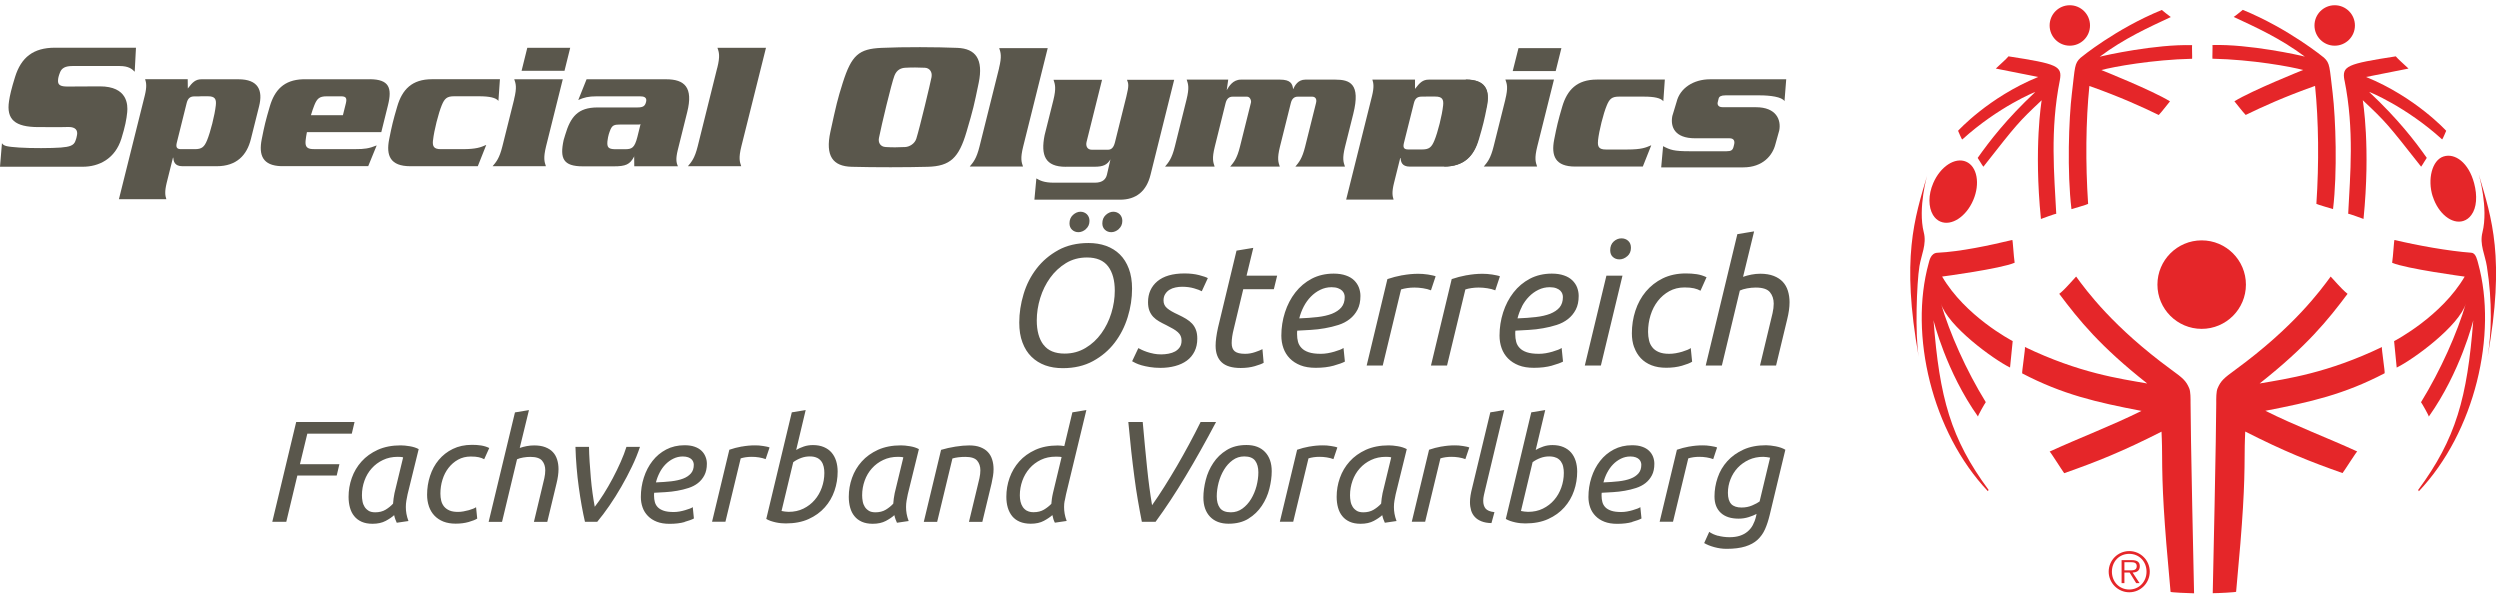
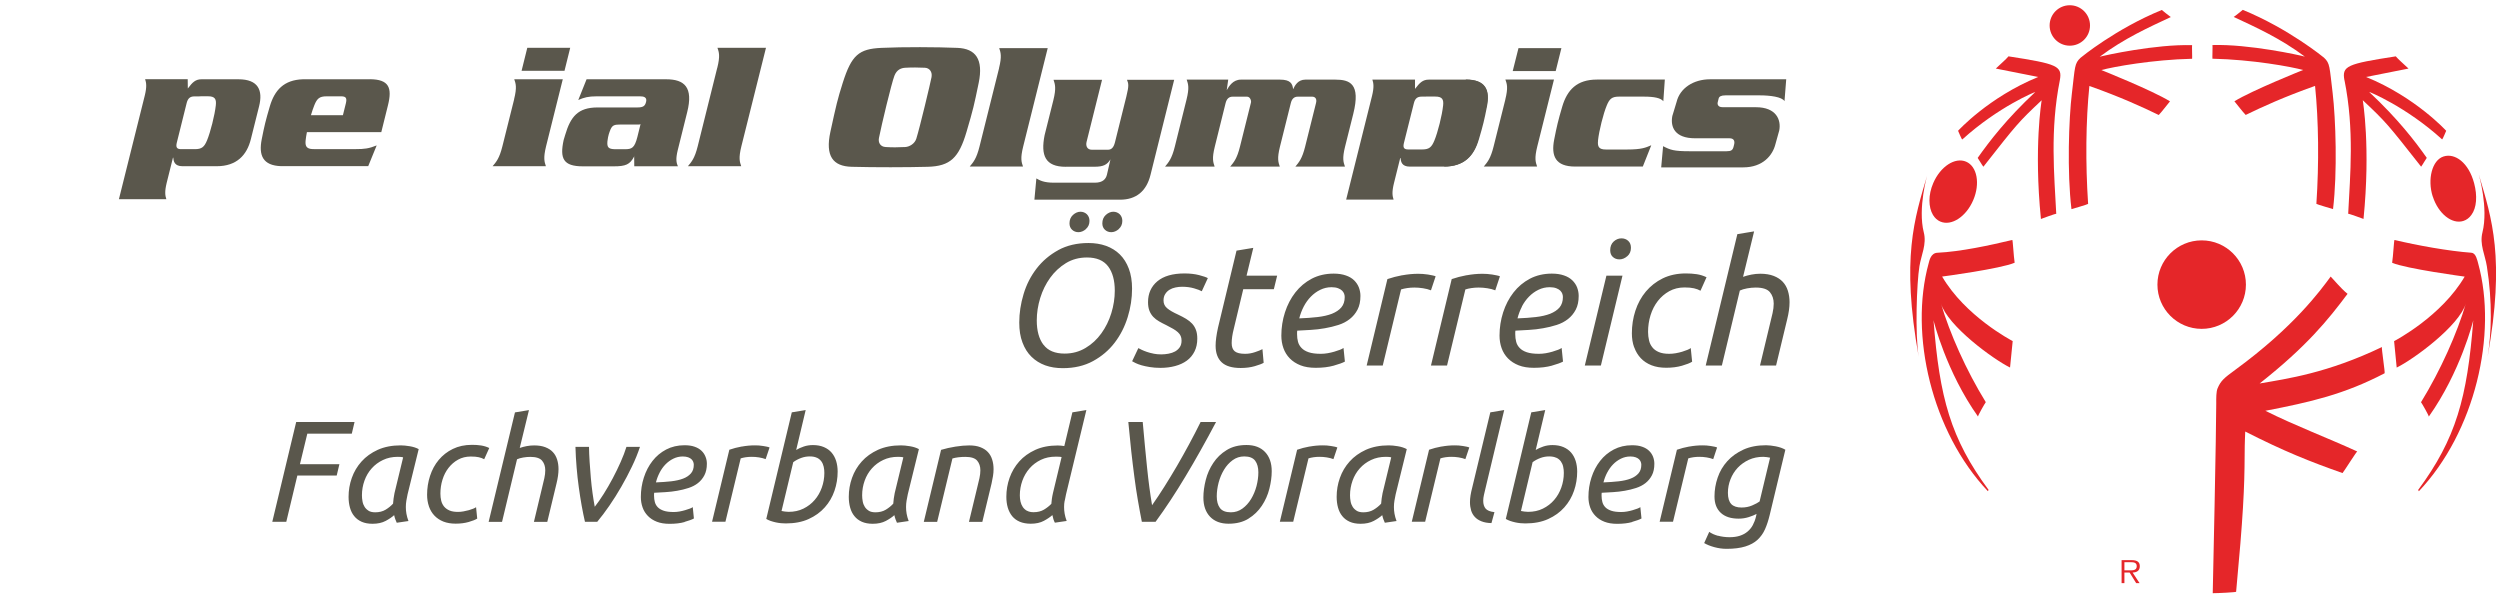
<svg xmlns="http://www.w3.org/2000/svg" id="Ebene_2" data-name="Ebene 2" viewBox="0 0 433.92 103.92">
  <defs>
    <style> .cls-1 { fill: none; } .cls-2 { fill: #e52629; } .cls-3 { fill: #5a574c; } .cls-4 { clip-path: url(#clippath); } </style>
    <clipPath id="clippath">
      <rect class="cls-1" width="433.92" height="103.92" />
    </clipPath>
  </defs>
  <g id="Ebene_1-2" data-name="Ebene 1">
    <g>
-       <path class="cls-3" d="M75.15,24.35c-.11,1.04.13,1.54,1.35,1.54h3.7c2.51,0,3.23-.32,4.2-.74l-1.47,3.7h-11.72c-3.47,0-4.23-1.84-3.66-4.69.46-2.33.67-3.21,1.4-5.69.86-2.93,2.55-4.72,6.03-4.72h11.79l-.26,3.76c-.44-.55-1.54-.8-3.37-.8h-4.34c-1.22,0-1.64.39-2.12,1.54-.58,1.41-1.34,4.39-1.52,6.09h0Z" />
      <path class="cls-3" d="M31.45,25.89h2.37c1.22,0,1.64-.39,2.12-1.54.58-1.4,1.34-4.38,1.52-6.09.11-1.04-.13-1.55-1.35-1.55h-1.22l-.37.02h-.77c-.74,0-1.14.32-1.35,1.15l-1.71,6.87c-.21.84.02,1.14.75,1.14h.03ZM32.58,13.76l.02,1.6c.82-1.09,1.33-1.6,2.39-1.6h6.39c3.47,0,4.28,1.93,3.59,4.69l-1.43,5.71c-.69,2.76-2.45,4.69-5.93,4.69h-5.94c-1.38,0-1.55-.86-1.59-1.48h-.06l-1.09,4.37c-.38,1.55-.26,2.22-.06,2.83h-8.23l4.49-17.99c.38-1.54.26-2.22.06-2.83h7.39Z" />
      <path class="cls-3" d="M60.03,17.94l-.51,2.05h-5.55c.2-.66.4-1.28.59-1.73.47-1.16.89-1.54,2.11-1.54h2.57c.84,0,1,.35.79,1.22h0ZM64.2,13.76h-11.64c-3.27.11-4.9,1.87-5.73,4.71-.73,2.48-.94,3.36-1.4,5.69-.55,2.77.15,4.58,3.37,4.68h0s15.11,0,15.11,0l1.47-3.6c-1.35.55-2.15.64-3.6.64h-7.29c-.23,0-.44-.01-.64-.05-.74-.15-.89-.64-.8-1.49.04-.4.12-.89.22-1.4h12.91l1.15-4.63c.78-3.11.18-4.53-3.12-4.56h0Z" />
      <path class="cls-3" d="M98.97,8.3l-.99,3.99h-7.45l.99-3.99h7.45ZM89.23,17.23c.52-2.09.29-2.7.03-3.47h8.42l-2.9,11.63c-.51,2.09-.28,2.7-.03,3.46h-9.25c.65-.77,1.18-1.37,1.7-3.46l2.04-8.16Z" />
      <path class="cls-3" d="M110.94,21.61h-3.14c-1.17.03-1.56,0-1.98,1.23,0,0-.28.66-.39,1.68-.09,1.02.14,1.35,1.29,1.38h1.76c1.19,0,1.66-.22,2.15-2.14l.48-1.94.07-.3s-.07.09-.25.09h0ZM115.62,13.76c3.21,0,4.73,1.41,3.66,5.69l-1.64,6.59c-.38,1.54-.26,2.21.03,2.82h-7.58l-.02-1.86-.02.2c-.72,1.35-1.45,1.67-3.5,1.67h-5.39c-3.41,0-4.02-1.36-3.33-4.56l.27-.9c.93-3.14,2.2-4.76,5.61-4.76h6.9c1.06,0,1.35-.26,1.53-.97.2-.8-.4-.96-1.04-.96h-7.55c-1.41,0-2.17.19-3.18.64l1.44-3.6h13.81Z" />
      <path class="cls-3" d="M124.5,11.77c.52-2.09.29-2.7.03-3.47h8.42l-4.27,17.09c-.52,2.09-.28,2.7-.03,3.46h-9.25c.64-.77,1.18-1.37,1.7-3.46l3.39-13.62Z" />
-       <path class="cls-3" d="M.34,24.86c.33.52.96.6,3,.75,2.04.14,5.69.12,7.22,0,1.54-.12,2.24-.36,2.52-1.12.17-.47.2-.57.29-1.06.14-.79-.23-1.39-1.46-1.39,0,0-1.25.05-5.27.02-4.01-.02-5.57-1.28-5.07-4.53.14-.95.4-2.11,1.04-4.16,1.06-3.41,3.16-5.09,6.93-5.09h14.06l-.22,4.17c-.46-.48-1.07-.99-2.61-.99h-8.2c-1.23,0-1.86.35-2.15,1.1-.25.64-.33.97-.35,1.41-.04.78.42,1.05,1.65,1.05l5.61-.03c4.84,0,4.87,3.23,4.75,4.48-.12,1.24-.36,2.49-1.01,4.59-1.11,3.55-3.94,4.88-6.71,4.88H0l.34-4.1Z" />
      <path class="cls-3" d="M254.43,13.8c3.47,0,4.22,1.84,3.66,4.69-.46,2.34-.67,3.21-1.4,5.69-.87,2.93-2.56,4.72-6.02,4.72" />
      <path class="cls-3" d="M277.37,24.41c-.11,1.02.12,1.54,1.35,1.54h3.69c2.51,0,3.23-.32,4.2-.74l-1.47,3.7h-11.73c-3.46,0-4.21-1.84-3.65-4.7.46-2.33.66-3.2,1.39-5.69.86-2.92,2.55-4.71,6.02-4.71h11.79l-.26,3.76c-.44-.55-1.53-.8-3.37-.8h-4.34c-1.21,0-1.64.39-2.11,1.54-.59,1.41-1.34,4.39-1.52,6.1h0Z" />
      <path class="cls-3" d="M244.47,25.94h2.37c1.22,0,1.64-.39,2.12-1.54.59-1.41,1.34-4.38,1.52-6.1.11-1.02-.13-1.54-1.35-1.54h-1.61s-.77.01-.77.01c-.74,0-1.15.32-1.35,1.16l-1.72,6.87c-.21.84.01,1.14.75,1.14h.02ZM245.6,13.82v1.61c.83-1.09,1.35-1.61,2.41-1.61h6.39c3.47,0,4.27,1.93,3.59,4.69l-1.43,5.71c-.69,2.77-2.46,4.7-5.92,4.7h-5.95c-1.39,0-1.55-.87-1.59-1.48h-.07l-1.09,4.38c-.38,1.54-.26,2.21-.06,2.82h-8.23l4.49-17.99c.38-1.54.26-2.22.06-2.83h7.4Z" />
      <path class="cls-3" d="M173.4,11.82c.52-2.09.28-2.7.03-3.47h8.42l-4.26,17.09c-.52,2.09-.29,2.7-.03,3.47h-9.25c.64-.77,1.18-1.38,1.7-3.47l3.4-13.62Z" />
      <path class="cls-3" d="M184.98,28.95c-3.58,0-4.37-1.98-3.67-5.49l1.52-6.07c.52-2.09.29-2.77.03-3.54h8.42l-2.69,10.79c-.16.67.09,1.35.92,1.35h2.79c.64,0,1-.42,1.22-1.28l1.99-8c.47-1.9.36-2.19.1-2.86h8.19l-4.11,16.51c-.71,2.86-2.52,4.3-5.28,4.3h-14.87l.34-3.69c.62.35,1.29.74,3.09.74h7.05c1.45,0,1.93-.68,2.11-1.39l.61-2.66h0c-.59.96-1.27,1.28-2.77,1.28h-4.98Z" />
      <path class="cls-3" d="M213.18,13.82l-.26,1.83h0c.39-.66,1.06-1.83,2.47-1.83h6.77c1.83,0,2.17.71,2.28,1.64h.02c.28-.61.82-1.64,2.11-1.64h5.2c2.51,0,4.42.7,3.12,5.92l-1.43,5.71c-.52,2.09-.28,2.7-.02,3.47h-8.61c.64-.77,1.18-1.38,1.7-3.47l1.89-7.58c.21-.82-.25-1.09-.66-1.09h-2.51c-.58,0-1.01.32-1.2,1.09l-1.89,7.58c-.52,2.09-.29,2.7-.03,3.47h-8.61c.64-.77,1.18-1.38,1.7-3.47l1.89-7.58c.13-.36-.12-1.09-.66-1.09h-2.51c-.58,0-1.01.32-1.21,1.09l-1.88,7.58c-.52,2.09-.29,2.7-.03,3.47h-8.61c.64-.77,1.18-1.38,1.7-3.47l2.03-8.16c.52-2.09.29-2.7.03-3.47h7.2Z" />
      <path class="cls-3" d="M271.01,8.35l-.99,3.98h-7.46l1-3.98h7.45ZM261.27,17.28c.52-2.09.29-2.7.02-3.47h8.43l-2.9,11.62c-.52,2.09-.29,2.7-.03,3.47h-9.25c.64-.77,1.18-1.38,1.7-3.47l2.04-8.16Z" />
      <path class="cls-3" d="M304.78,18.61c3.51,0,4.4,2.18,4.04,4.03l-.66,2.37c-.48,1.95-2.18,4.04-5.59,4.04h-14.24l.33-3.68c1.24.65,1.86.88,4.56.88h6.47c.79,0,1.06-.19,1.21-.82l.08-.32c.16-.62-.02-1.11-.8-1.11h-5.98c-3.52,0-4.3-1.97-3.94-3.86l.75-2.48c.58-2.34,2.89-3.9,5.82-3.9h13.2l-.3,3.8c-.43-.75-2.51-1.01-4.3-1.01h-5.95c-.75,0-1.09.2-1.18.55l-.16.65c-.09.36.06.85.8.85h5.86Z" />
      <path class="cls-3" d="M161.69,13.31c.14-.81-.34-1.51-1.15-1.55-1.12-.05-2.25-.07-3.41,0-.69.04-1.47.3-1.89,1.39-.51,1.32-2.24,8.56-2.68,10.79-.16.78.21,1.52,1.15,1.58,1.13.07,2.12.07,3.41,0,.76-.04,1.65-.59,1.92-1.44.58-1.82,2.49-9.82,2.66-10.76h0ZM146.27,14.39c1.53-4.83,2.8-5.9,6.69-6.08,3.88-.18,9.67-.15,13.23,0,3.14.13,4.53,1.95,3.68,6.08-.84,4.05-.91,4.4-2.11,8.49-1.33,4.51-2.82,5.96-6.71,6.07-3.61.1-9.23.11-13.24,0-3.26-.09-4.59-1.87-3.68-6.07,1.02-4.68,1.22-5.57,2.14-8.49h0Z" />
      <path class="cls-2" d="M336.79,38.46c1.91.82,4.47-.84,5.7-3.72,1.23-2.86.68-5.86-1.24-6.68-1.92-.82-4.46.84-5.7,3.72-.89,2.05-.85,4.18-.05,5.52.31.52.75.93,1.28,1.16h0Z" />
      <path class="cls-2" d="M359.25,7.93c1.94,0,3.51-1.57,3.51-3.51s-1.57-3.51-3.51-3.51-3.5,1.57-3.5,3.51,1.56,3.51,3.5,3.51h0Z" />
      <path class="cls-2" d="M359.62,16.14c-.55,4.51-.85,13.78-.08,20.16,0,0,2.9-.84,2.89-.91-.47-7.06-.4-14.41.22-20.47,5.46,1.94,9.16,3.64,12.04,5.04.7-.75,1.29-1.59,1.95-2.37-3.1-1.91-11.83-5.4-11.91-5.43,2.02-.56,8.91-1.81,15.75-1.96.04,0-.05-2.36,0-2.36-6.34-.19-15.17,1.77-16.04,2.01,4.3-3.22,8.59-5.13,12.34-6.89-.3-.19-1.56-1.23-1.56-1.23-8.02,3.28-14.05,8.25-14.1,8.3-1.08,1-.95,1.55-1.5,6.12h0Z" />
      <path class="cls-2" d="M340.6,24.2c6.27-5.69,12.76-8.32,12.66-8.23-5.01,4.69-7.97,8.56-10,11.44.35.5.62,1.04.99,1.53,5.84-7.44,6.07-7.73,10.12-11.54-.01.09-1.38,8.11-.13,20.61,0,0,2.65-1,2.66-.89-.34-6.74-1.1-14.56.62-23.18.46-2.5-.41-2.84-8.91-4.16-.55.64-.94.92-2.2,2.12l7.36,1.46c-8.61,3.51-13.91,9.34-13.91,9.34,0,0,.65,1.55.71,1.49h0Z" />
-       <path class="cls-2" d="M405.23,7.93c1.94,0,3.51-1.57,3.51-3.51s-1.57-3.51-3.51-3.51-3.51,1.57-3.51,3.51,1.57,3.51,3.51,3.51h0Z" />
      <path class="cls-2" d="M383.99,10.19c6.85.14,13.73,1.39,15.75,1.96-.08.03-8.81,3.52-11.92,5.43.66.78,1.25,1.62,1.96,2.37,2.89-1.4,6.57-3.1,12.04-5.04.62,6.06.7,13.41.23,20.47,0,.07,2.89.91,2.89.91.77-6.38.47-15.64-.07-20.16-.56-4.57-.43-5.12-1.5-6.12-.05-.04-6.08-5.01-14.1-8.3,0,0-1.26,1.05-1.57,1.23,3.76,1.76,8.04,3.67,12.35,6.89-.87-.25-9.71-2.2-16.04-2.01.05,0-.04,2.36,0,2.36h0Z" />
      <path class="cls-2" d="M406.93,13.93c1.73,8.62.98,16.44.64,23.18,0-.1,2.66.89,2.66.89,1.25-12.5-.12-20.52-.13-20.61,4.05,3.81,4.28,4.1,10.13,11.54.36-.49.63-1.04.98-1.53-2.02-2.88-4.99-6.75-10-11.44-.1-.09,6.4,2.54,12.66,8.23.07.06.71-1.49.71-1.49,0,0-5.3-5.83-13.9-9.34l7.36-1.46c-1.27-1.2-1.65-1.48-2.21-2.12-8.5,1.32-9.37,1.65-8.91,4.16h0Z" />
      <path class="cls-2" d="M333.91,40.35c-1.08-4.29.64-10.09.61-9.98-2.23,7.54-4.56,14.43-1.5,31.54-.65-4.03-.34-12.78.13-15.7.33-2,1.28-3.81.76-5.87h0Z" />
      <path class="cls-2" d="M349.27,41.65c-3.89.93-8.98,2.03-13,2.22-1.15.05-1.39,1.36-1.52,1.84-3.4,12.34.55,29.26,10.28,39.54,0,0,.14-.21.12-.23-6.58-8.9-8.52-16.02-9.55-29.44,0,.09,2.21,8.96,7.72,16.72-.07-.08,1.16-2.26,1.35-2.5-3.43-5.56-6.26-11.97-7.8-17.17,1.16,3.94,9.1,9.73,12.01,11.16l.46-4.59c-.3-.16-8.23-4.33-12.25-11.2.08,0,10.21-1.36,12.59-2.4-.18-1.18-.32-3.98-.41-3.96h0Z" />
      <path class="cls-2" d="M428.99,43.87c-4.02-.29-9.49-1.29-13.38-2.22-.09-.02-.23,2.78-.41,3.96,2.38,1.03,12.51,2.39,12.59,2.4-4.02,6.87-11.96,11.04-12.25,11.2l.45,4.59c2.92-1.43,10.85-7.22,12.02-11.16-1.54,5.2-4.38,11.61-7.8,17.17.2.25,1.42,2.42,1.35,2.5,5.51-7.76,7.71-16.63,7.72-16.72-1.04,13.42-2.98,20.54-9.56,29.44-.02.02.12.23.12.23,9.73-10.28,13.68-27.21,10.29-39.54-.14-.48-.38-1.79-1.14-1.84h0Z" />
      <g class="cls-4">
        <path class="cls-2" d="M422.25,34.1c.95,2.98,3.33,4.88,5.31,4.25.56-.18,1.03-.54,1.39-1.04.93-1.25,1.06-3.34.48-5.5-.95-3.59-3.33-5.29-5.31-4.65-1.99.63-2.83,3.97-1.88,6.94h0Z" />
        <path class="cls-2" d="M430.26,30.37c-.04-.11,1.69,5.68.61,9.98-.52,2.06.45,3.87.77,5.87,1,6.34.78,11.67.13,15.7,3.06-17.12.73-24-1.5-31.54h0Z" />
      </g>
      <path class="cls-2" d="M389.82,49.4c0-4.24-3.44-7.68-7.68-7.68s-7.68,3.44-7.68,7.68,3.44,7.68,7.68,7.68,7.68-3.44,7.68-7.68h0Z" />
      <path class="cls-2" d="M413.44,60.23c-9.47,4.54-16.46,5.5-21.24,6.33,8.18-6.45,11.88-11.04,15.26-15.56-.62-.51-.9-.75-2.93-3-1.76,2.41-6.41,8.78-16.56,16.19-1.94,1.42-2.52,1.89-3.08,3.24-.23.56-.23,1.7-.22,2.53.02,3.8-.59,32.84-.61,33,.96,0,4.06-.16,4.06-.25,1.21-12.93,1.46-18,1.48-23.82,0-2.1.1-3.8.1-3.99,6.73,3.43,11.29,5.24,16.89,7.21.33-.41,2.46-3.78,2.55-3.75-5.31-2.43-10.74-4.46-15.95-7.06,7.87-1.52,13.68-2.85,20.7-6.51.12-.07-.59-4.52-.46-4.58h0Z" />
-       <path class="cls-2" d="M380.21,69.96c0-.83.01-1.97-.22-2.53-.55-1.35-1.14-1.82-3.09-3.24-10.14-7.41-14.8-13.78-16.55-16.19-2.03,2.25-2.3,2.49-2.93,3,3.39,4.52,7.08,9.11,15.27,15.56-4.78-.84-11.77-1.79-21.23-6.33.12.05-.57,4.51-.47,4.58,7.02,3.66,12.83,5,20.7,6.51-5.2,2.59-10.63,4.62-15.94,7.06.09-.04,2.21,3.34,2.53,3.75,5.61-1.97,10.16-3.78,16.89-7.21,0,.18.1,1.88.1,3.99.02,5.81.27,10.89,1.47,23.82,0,.09,3.11.24,4.08.25-.02-.16-.63-29.2-.61-33h0Z" />
      <path class="cls-2" d="M369.48,98.99h-.75v-1.41h1.14c.49,0,1,.07,1,.7,0,.81-.83.71-1.4.71h0ZM371.4,98.28c0-.66-.36-1.06-1.41-1.06h-1.75v3.99h.49v-1.84h.9l1.14,1.84h.59l-1.21-1.84c.71-.01,1.25-.3,1.25-1.09h0Z" />
-       <path class="cls-2" d="M369.57,102.32c-1.75,0-3.01-1.36-3.01-3.1s1.26-3.09,3.01-3.09,3,1.36,3,3.09-1.27,3.1-3,3.1h0ZM369.57,95.65c-1.98,0-3.57,1.61-3.57,3.57s1.6,3.58,3.57,3.58,3.56-1.61,3.56-3.58-1.59-3.57-3.56-3.57h0Z" />
      <path class="cls-3" d="M183.69,43.41c-1.5.82-2.76,1.89-3.77,3.2-1.01,1.31-1.77,2.79-2.26,4.44-.5,1.65-.75,3.3-.75,4.94,0,1.32.18,2.47.56,3.46.37.99.89,1.82,1.56,2.47.67.66,1.46,1.15,2.38,1.49.92.33,1.94.49,3.06.49,2,0,3.75-.41,5.25-1.23s2.75-1.88,3.75-3.19c1-1.31,1.75-2.78,2.26-4.43.51-1.64.76-3.29.76-4.95,0-1.32-.19-2.48-.56-3.46-.37-.99-.89-1.82-1.56-2.48-.67-.66-1.47-1.15-2.4-1.49-.93-.33-1.95-.49-3.04-.49-2,0-3.75.41-5.25,1.23h0ZM181.1,59.83c-.77-1.03-1.15-2.43-1.15-4.21,0-1.3.2-2.6.6-3.9.4-1.3.98-2.47,1.73-3.51.75-1.04,1.66-1.88,2.73-2.54,1.07-.65,2.28-.98,3.65-.98,1.68,0,2.9.52,3.68,1.55.77,1.03,1.15,2.44,1.15,4.21,0,1.3-.2,2.6-.6,3.9-.4,1.3-.98,2.47-1.73,3.51-.75,1.04-1.66,1.89-2.74,2.53-1.08.65-2.29.98-3.63.98-1.68,0-2.91-.51-3.67-1.54h0ZM188.48,39.75c.41-.36.62-.83.62-1.41,0-.48-.16-.86-.46-1.16-.31-.29-.69-.43-1.12-.43s-.89.19-1.29.56c-.4.37-.6.85-.6,1.46,0,.46.15.83.45,1.11.3.28.67.42,1.11.42s.89-.18,1.3-.54h0ZM194.18,39.75c.41-.36.62-.83.62-1.41,0-.48-.16-.86-.46-1.16-.31-.29-.69-.43-1.12-.43s-.89.19-1.29.56c-.4.37-.6.85-.6,1.46,0,.46.15.83.45,1.11.3.28.67.42,1.11.42s.89-.18,1.3-.54h0ZM200.22,61.38c-.42-.08-.81-.18-1.15-.3-.35-.12-.65-.24-.9-.36-.25-.12-.45-.22-.59-.3l-1.08,2.28c.14.08.34.19.61.32.27.13.61.26,1.02.38.41.12.89.22,1.44.31.55.09,1.16.14,1.85.14.92,0,1.77-.11,2.55-.32.78-.21,1.46-.52,2.03-.94.57-.42,1.01-.95,1.33-1.59.32-.64.48-1.38.48-2.22,0-.58-.07-1.08-.23-1.5-.15-.42-.37-.78-.66-1.1-.29-.31-.64-.59-1.05-.84-.41-.25-.88-.49-1.4-.74-.84-.38-1.47-.74-1.89-1.1-.42-.35-.63-.79-.63-1.34,0-.44.09-.81.29-1.12.19-.31.44-.56.75-.75.31-.19.65-.32,1.04-.4.38-.08.76-.12,1.14-.12.76,0,1.45.09,2.07.27.62.18,1.07.35,1.35.51l1.05-2.28c-.28-.16-.79-.33-1.51-.52-.73-.19-1.58-.29-2.54-.29-2.06,0-3.63.46-4.71,1.36-1.08.91-1.62,2.12-1.62,3.62,0,.58.08,1.08.24,1.49.16.41.38.76.67,1.07.29.3.62.56,1.01.78.38.22.8.44,1.26.66.46.24.86.46,1.19.64.33.19.6.39.82.59.22.2.38.42.48.65.1.23.15.49.15.79,0,.46-.1.85-.31,1.15-.21.31-.48.55-.81.74-.33.18-.71.31-1.14.39-.43.08-.85.12-1.27.12-.46,0-.9-.04-1.32-.12h0ZM217.8,63.55c.72-.21,1.23-.4,1.53-.58l-.21-2.37c-.3.16-.73.34-1.29.52-.56.19-1.13.29-1.71.29-.84,0-1.44-.14-1.8-.43-.36-.29-.54-.76-.54-1.43,0-.7.12-1.52.36-2.46l1.65-6.9h5.31l.57-2.34h-5.31l1.17-4.83-2.91.48-3.21,13.35c-.28,1.28-.42,2.33-.42,3.15,0,1.26.35,2.22,1.05,2.88.7.66,1.8.99,3.3.99.92,0,1.74-.11,2.46-.32h0ZM226.29,53.2c.34-.65.75-1.22,1.23-1.71.48-.49,1.02-.89,1.64-1.19.61-.3,1.26-.45,1.96-.45.44,0,.81.06,1.11.17.3.11.53.25.71.42.17.17.29.36.36.55.07.2.1.39.1.57,0,.74-.2,1.34-.59,1.8-.39.46-.94.82-1.63,1.1-.7.27-1.53.46-2.49.57-.96.11-2.02.19-3.18.23.18-.72.44-1.4.78-2.06h0ZM231.5,63.46c.89-.25,1.53-.48,1.93-.7l-.24-2.37c-.12.1-.33.21-.61.32-.29.11-.62.22-.99.33-.37.11-.76.2-1.17.27-.41.07-.81.1-1.18.1-.86,0-1.56-.09-2.09-.27-.53-.18-.94-.42-1.24-.74-.3-.31-.51-.67-.62-1.08-.11-.41-.16-.84-.16-1.3v-.24c0-.1,0-.23.03-.39.74-.04,1.52-.08,2.35-.13.83-.05,1.65-.14,2.46-.29.81-.14,1.59-.33,2.34-.57.75-.24,1.4-.58,1.96-1.02.56-.44,1.01-.98,1.35-1.63.34-.65.51-1.44.51-2.39,0-.5-.09-.98-.27-1.46-.18-.47-.46-.88-.82-1.24-.37-.36-.85-.65-1.44-.85-.59-.21-1.3-.32-2.11-.32-1.42,0-2.69.3-3.81.88-1.12.59-2.07,1.39-2.85,2.39-.78,1-1.38,2.15-1.8,3.45-.42,1.3-.63,2.65-.63,4.05,0,.76.12,1.48.36,2.16.24.68.61,1.28,1.11,1.79.5.51,1.12.91,1.86,1.2.74.29,1.62.43,2.64.43,1.2,0,2.24-.13,3.14-.38h0ZM243.39,47.77c-.92.17-1.78.4-2.58.67l-3.6,15h2.79l3.18-13.2c.3-.1.65-.18,1.06-.24.41-.06.83-.09,1.25-.09.48,0,.98.04,1.5.12.52.08.98.2,1.38.36l.81-2.43c-.12-.06-.3-.11-.54-.16-.24-.05-.51-.1-.79-.15-.29-.05-.59-.08-.88-.1-.3-.02-.57-.03-.81-.03-.92,0-1.84.09-2.76.26h0ZM254.55,47.77c-.92.17-1.78.4-2.58.67l-3.6,15h2.79l3.18-13.2c.3-.1.65-.18,1.06-.24.41-.06.83-.09,1.25-.09.48,0,.98.04,1.5.12.52.08.98.2,1.38.36l.81-2.43c-.12-.06-.3-.11-.54-.16-.24-.05-.51-.1-.8-.15-.29-.05-.58-.08-.88-.1-.3-.02-.57-.03-.81-.03-.92,0-1.84.09-2.76.26h0ZM264.15,53.2c.34-.65.75-1.22,1.23-1.71.48-.49,1.02-.89,1.64-1.19.61-.3,1.26-.45,1.97-.45.44,0,.81.06,1.11.17.3.11.53.25.71.42.17.17.29.36.36.55.07.2.1.39.1.57,0,.74-.2,1.34-.58,1.8-.39.46-.94.82-1.63,1.1-.7.27-1.53.46-2.49.57-.96.11-2.02.19-3.18.23.18-.72.44-1.4.78-2.06h0ZM269.36,63.46c.89-.25,1.53-.48,1.93-.7l-.24-2.37c-.12.1-.33.21-.61.32-.29.11-.62.22-.99.33-.37.11-.76.2-1.17.27-.41.07-.81.1-1.18.1-.86,0-1.56-.09-2.09-.27-.53-.18-.94-.42-1.24-.74-.3-.31-.51-.67-.61-1.08-.11-.41-.16-.84-.16-1.3v-.24c0-.1,0-.23.03-.39.74-.04,1.52-.08,2.36-.13.83-.05,1.65-.14,2.46-.29.81-.14,1.59-.33,2.34-.57.75-.24,1.4-.58,1.96-1.02.56-.44,1.01-.98,1.35-1.63.34-.65.51-1.44.51-2.39,0-.5-.09-.98-.27-1.46-.18-.47-.46-.88-.83-1.24-.37-.36-.85-.65-1.44-.85-.59-.21-1.3-.32-2.11-.32-1.42,0-2.69.3-3.81.88-1.12.59-2.07,1.39-2.85,2.39-.78,1-1.38,2.15-1.8,3.45-.42,1.3-.63,2.65-.63,4.05,0,.76.12,1.48.36,2.16.24.68.61,1.28,1.11,1.79.5.51,1.12.91,1.86,1.2.74.29,1.62.43,2.64.43,1.2,0,2.24-.13,3.14-.38h0ZM281.61,47.85h-2.79l-3.75,15.6h2.79l3.75-15.6h0ZM282.45,44.47c.42-.37.63-.85.63-1.46,0-.52-.16-.92-.48-1.21-.32-.29-.71-.43-1.17-.43-.5,0-.95.19-1.35.55-.4.37-.6.88-.6,1.51,0,.5.15.89.46,1.17.31.28.69.42,1.15.42s.93-.18,1.35-.55h0ZM283.65,60.28c.26.73.64,1.36,1.14,1.89.5.53,1.12.94,1.86,1.23.74.29,1.59.43,2.55.43,1.02,0,1.93-.12,2.73-.35.8-.23,1.39-.46,1.77-.7l-.24-2.37c-.12.1-.32.21-.59.32-.27.11-.58.22-.91.32-.34.1-.71.19-1.11.26-.4.07-.78.1-1.14.1-.72,0-1.32-.1-1.79-.3-.47-.2-.85-.47-1.12-.82-.28-.35-.48-.75-.58-1.21-.11-.46-.17-.95-.17-1.47,0-1,.14-1.96.43-2.9.29-.93.71-1.75,1.26-2.46.55-.71,1.22-1.28,1.99-1.71.78-.43,1.66-.65,2.64-.65.68,0,1.23.05,1.66.15.43.1.8.24,1.12.42l1.05-2.34c-.54-.26-1.11-.44-1.71-.53-.6-.09-1.23-.13-1.89-.13-1.5,0-2.83.29-3.99.85-1.16.57-2.14,1.34-2.94,2.29-.8.96-1.41,2.07-1.82,3.33-.41,1.26-.61,2.57-.61,3.93,0,.88.13,1.69.39,2.41h0ZM298.86,63.45l3.12-13.02c.34-.16.76-.29,1.27-.38.51-.09,1-.14,1.49-.14,1.2,0,2.02.27,2.46.8.44.53.66,1.2.66,1.99,0,.52-.07,1.07-.2,1.65-.13.58-.27,1.15-.41,1.71l-1.77,7.38h2.79l1.92-7.98c.28-1.12.42-2.12.42-3,0-.72-.1-1.38-.29-1.99-.19-.61-.49-1.13-.89-1.56-.4-.43-.93-.77-1.57-1.02-.65-.25-1.43-.38-2.32-.38-.52,0-1.04.05-1.55.15-.51.1-1,.23-1.45.39l1.92-7.89-2.91.48-5.49,22.8h2.79Z" />
      <polygon class="cls-3" points="49.69 90.57 51.61 82.54 58.44 82.54 58.91 80.57 52.06 80.57 53.34 75.27 61.06 75.27 61.54 73.24 51.41 73.24 47.26 90.57 49.69 90.57 49.69 90.57" />
      <path class="cls-3" d="M70.89,90.42c-.17-.45-.28-.87-.35-1.26-.07-.39-.1-.78-.1-1.16s.03-.75.09-1.1c.06-.35.13-.72.21-1.1l1.93-7.85c-.43-.23-.95-.4-1.55-.5-.6-.1-1.12-.15-1.57-.15-1.52,0-2.84.26-3.98.77-1.13.52-2.07,1.19-2.82,2.03-.75.83-1.31,1.78-1.69,2.85-.38,1.07-.56,2.16-.56,3.28,0,.68.08,1.31.24,1.88.16.57.4,1.06.74,1.47.33.42.76.74,1.29.98.52.23,1.15.35,1.89.35.9,0,1.66-.17,2.28-.5.62-.33,1.11-.67,1.47-1,.05.25.12.49.2.71.08.23.17.43.25.61l2.05-.3h0ZM63.98,88.65c-.29-.18-.53-.4-.7-.68-.17-.27-.3-.59-.36-.95-.07-.36-.1-.71-.1-1.06,0-.88.15-1.73.44-2.54.29-.81.71-1.52,1.25-2.12.54-.61,1.2-1.1,1.96-1.46.77-.37,1.62-.55,2.58-.55.15,0,.32,0,.51.02.19.02.33.04.41.08l-1.5,6.2c-.07.32-.12.63-.16.94-.04.31-.07.6-.09.89-.37.4-.8.75-1.3,1.05s-1.1.45-1.8.45c-.47,0-.85-.09-1.14-.26h0ZM74.46,87.93c.22.61.53,1.13.95,1.57.42.44.93.78,1.55,1.03.62.24,1.32.36,2.12.36.85,0,1.61-.1,2.27-.29.67-.19,1.16-.39,1.48-.59l-.2-1.98c-.1.08-.26.17-.49.26-.23.09-.48.18-.76.26-.28.08-.59.15-.93.21-.33.06-.65.09-.95.09-.6,0-1.1-.08-1.49-.25-.39-.17-.7-.4-.94-.69-.23-.29-.4-.63-.49-1.01-.09-.38-.14-.79-.14-1.23,0-.83.12-1.64.36-2.41.24-.78.59-1.46,1.05-2.05.46-.59,1.01-1.07,1.66-1.43.65-.36,1.38-.54,2.2-.54.57,0,1.03.04,1.39.12.36.08.67.2.94.35l.88-1.95c-.45-.22-.92-.36-1.42-.44s-1.03-.11-1.58-.11c-1.25,0-2.36.24-3.32.71-.97.47-1.78,1.11-2.45,1.91-.67.8-1.17,1.73-1.51,2.78-.34,1.05-.51,2.14-.51,3.27,0,.73.11,1.4.32,2.01h0ZM87.14,90.57l2.6-10.85c.28-.13.64-.24,1.06-.31s.84-.11,1.24-.11c1,0,1.68.22,2.05.66.37.44.55,1,.55,1.66,0,.43-.05.89-.16,1.38-.11.48-.22.96-.34,1.43l-1.47,6.15h2.32l1.6-6.65c.23-.93.35-1.77.35-2.5,0-.6-.08-1.15-.24-1.66-.16-.51-.4-.94-.74-1.3-.33-.36-.77-.64-1.31-.85-.54-.21-1.19-.31-1.94-.31-.43,0-.86.04-1.29.12-.43.08-.83.19-1.21.32l1.6-6.57-2.43.4-4.57,19h2.32ZM103.66,90.57c.68-.82,1.39-1.75,2.11-2.8.72-1.05,1.42-2.15,2.07-3.29.66-1.14,1.27-2.3,1.84-3.49.57-1.18,1.03-2.32,1.4-3.43h-2.35c-.25.8-.58,1.68-1,2.62-.42.95-.88,1.9-1.38,2.84-.5.94-1.02,1.84-1.56,2.7-.54.86-1.06,1.6-1.56,2.24-.13-.7-.26-1.48-.38-2.34-.12-.86-.22-1.75-.3-2.67-.08-.93-.15-1.85-.21-2.78-.06-.93-.1-1.8-.11-2.61h-2.35c.03,1.2.1,2.39.2,3.58.1,1.18.22,2.33.38,3.44.15,1.11.32,2.17.5,3.19.18,1.02.38,1.95.57,2.8h2.12ZM114.49,82.03c.28-.54.62-1.02,1.02-1.43.4-.41.85-.74,1.36-.99.51-.25,1.05-.38,1.64-.38.37,0,.68.05.93.14.25.09.45.21.59.35.14.14.24.3.3.46.06.17.09.33.09.48,0,.62-.16,1.12-.49,1.5-.33.38-.78.69-1.36.91-.58.22-1.28.38-2.07.47-.8.09-1.68.15-2.65.19.15-.6.37-1.17.65-1.71h0ZM118.83,90.58c.74-.21,1.28-.4,1.61-.59l-.2-1.97c-.1.08-.27.17-.51.26-.24.09-.52.18-.82.27-.31.09-.63.17-.97.23-.34.06-.67.09-.99.09-.72,0-1.3-.07-1.74-.22-.44-.15-.79-.35-1.04-.61-.25-.26-.42-.56-.51-.9-.09-.34-.14-.7-.14-1.09v-.2c0-.08,0-.19.02-.32.62-.03,1.27-.07,1.96-.11.69-.04,1.38-.12,2.05-.24.67-.12,1.32-.27,1.95-.48.62-.2,1.17-.48,1.64-.85.47-.37.84-.82,1.12-1.36.28-.54.43-1.2.43-1.99,0-.42-.07-.82-.23-1.21-.15-.39-.38-.74-.69-1.04-.31-.3-.71-.54-1.2-.71-.49-.18-1.08-.26-1.76-.26-1.18,0-2.24.25-3.18.74-.93.49-1.73,1.15-2.38,1.99-.65.83-1.15,1.79-1.5,2.88-.35,1.08-.52,2.21-.52,3.38,0,.63.1,1.23.3,1.8.2.57.51,1.06.93,1.49.42.43.93.76,1.55,1,.62.24,1.35.36,2.2.36,1,0,1.87-.1,2.61-.31h0ZM128.74,77.5c-.77.14-1.48.33-2.15.56l-3,12.5h2.32l2.65-11c.25-.08.55-.15.89-.2.34-.05.69-.07,1.04-.07.4,0,.82.03,1.25.1.43.07.82.17,1.15.3l.68-2.02c-.1-.05-.25-.1-.45-.14-.2-.04-.42-.08-.66-.12-.24-.04-.49-.07-.74-.09-.25-.02-.48-.02-.68-.02-.77,0-1.53.07-2.3.21h0ZM139.86,71.17l-2.43.4-4.43,18.5c.22.13.47.25.76.35.29.1.59.18.9.25.31.07.61.11.91.14.3.03.57.04.82.04,1.52,0,2.84-.25,3.96-.76,1.12-.51,2.06-1.18,2.81-2.03.75-.84,1.31-1.8,1.68-2.88.37-1.07.55-2.19.55-3.34,0-.65-.09-1.26-.26-1.82-.18-.57-.44-1.05-.79-1.46-.35-.41-.8-.73-1.34-.96-.54-.23-1.17-.35-1.89-.35-.57,0-1.1.08-1.6.25-.5.17-.94.37-1.32.6l1.65-6.93h0ZM141.8,79.45c.32.16.58.37.77.64.19.27.32.57.4.93.08.35.11.71.11,1.07,0,.88-.15,1.73-.44,2.54-.29.81-.7,1.53-1.24,2.15-.53.62-1.18,1.12-1.95,1.5-.77.38-1.62.56-2.57.56-.22,0-.43-.02-.65-.05-.22-.03-.41-.07-.58-.1l2.03-8.47c.43-.32.9-.56,1.39-.74.49-.18.99-.26,1.49-.26s.91.08,1.24.24h0ZM157.71,90.42c-.17-.45-.28-.87-.35-1.26-.07-.39-.1-.78-.1-1.16s.03-.75.09-1.1c.06-.35.13-.72.21-1.1l1.93-7.85c-.43-.23-.95-.4-1.55-.5-.6-.1-1.12-.15-1.57-.15-1.52,0-2.84.26-3.98.77-1.13.52-2.07,1.19-2.82,2.03-.75.83-1.31,1.78-1.69,2.85-.38,1.07-.56,2.16-.56,3.28,0,.68.08,1.31.24,1.88.16.57.4,1.06.74,1.47.33.42.76.74,1.29.98.52.23,1.15.35,1.89.35.9,0,1.66-.17,2.28-.5.62-.33,1.11-.67,1.47-1,.05.25.12.49.2.71.08.23.17.43.25.61l2.05-.3h0ZM150.8,88.65c-.29-.18-.53-.4-.7-.68-.17-.27-.3-.59-.36-.95-.07-.36-.1-.71-.1-1.06,0-.88.15-1.73.44-2.54.29-.81.71-1.52,1.25-2.12.54-.61,1.2-1.1,1.96-1.46.77-.37,1.62-.55,2.58-.55.15,0,.32,0,.51.02.19.02.33.04.41.08l-1.5,6.2c-.07.32-.12.63-.16.94-.04.31-.07.6-.09.89-.37.4-.8.75-1.3,1.05s-1.1.45-1.8.45c-.47,0-.85-.09-1.14-.26h0ZM165.34,79.57c.27-.08.6-.15,1-.2.4-.05.81-.07,1.22-.07,1,0,1.68.22,2.05.66.37.44.55,1,.55,1.66,0,.43-.05.89-.16,1.38-.11.48-.22.96-.34,1.43l-1.48,6.15h2.32l1.6-6.65c.1-.43.18-.86.25-1.29.07-.42.1-.83.1-1.21,0-.6-.08-1.15-.24-1.66-.16-.51-.4-.94-.74-1.3-.33-.36-.77-.64-1.31-.85-.54-.21-1.19-.31-1.94-.31-.7,0-1.5.07-2.39.21-.89.14-1.72.33-2.49.56l-3,12.5h2.32l2.65-11h0ZM184.81,86.89c.07-.35.14-.72.22-1.1l3.53-14.62-2.43.4-1.4,5.85c-.2-.03-.39-.06-.58-.07-.18-.02-.37-.03-.55-.03-1.48,0-2.78.25-3.9.76-1.12.51-2.05,1.18-2.79,2.01-.74.83-1.3,1.78-1.68,2.85-.38,1.07-.56,2.16-.56,3.28,0,.68.08,1.31.25,1.89.17.57.43,1.07.77,1.49.35.42.79.74,1.32.96.53.22,1.17.34,1.9.34.9,0,1.66-.17,2.27-.5.62-.33,1.11-.67,1.48-1,.1.52.24.96.43,1.32l2.05-.3c-.17-.45-.28-.87-.35-1.26-.07-.39-.1-.78-.1-1.16s.03-.75.1-1.1h0ZM178.27,88.67c-.31-.17-.55-.39-.74-.66-.18-.27-.32-.59-.4-.94-.08-.35-.12-.72-.12-1.1,0-.88.15-1.73.44-2.54.29-.81.71-1.52,1.25-2.14.54-.62,1.2-1.11,1.96-1.48.77-.37,1.62-.55,2.58-.55.17,0,.34,0,.52.01.18,0,.35.03.5.06l-1.5,6.25c-.08.37-.15.7-.19,1.01-.04.31-.07.6-.09.86-.37.38-.8.72-1.29,1.01-.49.29-1.09.44-1.79.44-.45,0-.83-.08-1.14-.25h0ZM199.1,81.22c-.24-2.35-.5-5.01-.76-7.98h-2.5c.17,1.83.34,3.53.51,5.09.18,1.56.35,3.04.54,4.44.18,1.4.38,2.74.6,4.01.22,1.27.45,2.54.7,3.79h2.38c.9-1.23,1.78-2.5,2.64-3.81.86-1.31,1.72-2.67,2.57-4.1.86-1.43,1.73-2.92,2.6-4.48.88-1.56,1.77-3.2,2.69-4.94h-2.68c-.63,1.28-1.3,2.57-1.99,3.85-.69,1.28-1.4,2.55-2.12,3.79-.73,1.24-1.45,2.44-2.18,3.59-.72,1.15-1.44,2.22-2.14,3.22-.33-1.97-.62-4.12-.86-6.47h0Z" />
      <path class="cls-3" d="M216.69,90.02c.95-.58,1.72-1.33,2.32-2.23s1.04-1.88,1.31-2.95c.27-1.07.41-2.08.41-3.05,0-1.42-.39-2.53-1.16-3.34-.77-.81-1.85-1.21-3.21-1.21s-2.5.29-3.45.88c-.95.58-1.72,1.32-2.32,2.23-.6.9-1.04,1.88-1.31,2.95-.27,1.07-.41,2.08-.41,3.05,0,1.42.39,2.53,1.16,3.34.78.81,1.85,1.21,3.21,1.21s2.5-.29,3.45-.87h0ZM211.74,88.17c-.37-.5-.55-1.18-.55-2.02,0-.77.11-1.56.32-2.38.22-.82.53-1.56.94-2.24.41-.68.91-1.23,1.5-1.66.59-.43,1.26-.65,2.01-.65.9,0,1.53.25,1.9.75.37.5.55,1.18.55,2.02,0,.77-.11,1.56-.32,2.38-.22.82-.53,1.56-.94,2.24-.41.68-.91,1.23-1.5,1.66-.59.43-1.26.65-2.01.65-.9,0-1.53-.25-1.9-.75h0ZM227.29,77.5c-.77.14-1.48.33-2.15.56l-3,12.5h2.32l2.65-11c.25-.08.55-.15.89-.2.34-.05.69-.07,1.04-.07.4,0,.82.03,1.25.1.43.07.82.17,1.15.3l.68-2.02c-.1-.05-.25-.1-.45-.14-.2-.04-.42-.08-.66-.12-.24-.04-.49-.07-.74-.09-.25-.02-.48-.02-.68-.02-.77,0-1.53.07-2.3.21h0ZM242.39,90.42c-.17-.45-.28-.87-.35-1.26-.07-.39-.1-.78-.1-1.16s.03-.75.09-1.1c.06-.35.13-.72.21-1.1l1.93-7.85c-.43-.23-.95-.4-1.55-.5-.6-.1-1.12-.15-1.57-.15-1.52,0-2.84.26-3.98.77-1.13.52-2.07,1.19-2.82,2.03-.75.83-1.31,1.78-1.69,2.85-.38,1.07-.56,2.16-.56,3.28,0,.68.08,1.31.24,1.88.16.57.4,1.06.74,1.47.33.42.76.74,1.29.98.52.23,1.15.35,1.89.35.9,0,1.66-.17,2.28-.5.62-.33,1.11-.67,1.47-1,.05.25.12.49.2.71.08.23.17.43.25.61l2.05-.3h0ZM235.48,88.65c-.29-.18-.53-.4-.7-.68-.17-.27-.3-.59-.36-.95-.07-.36-.1-.71-.1-1.06,0-.88.15-1.73.44-2.54.29-.81.71-1.52,1.25-2.12.54-.61,1.2-1.1,1.96-1.46.77-.37,1.62-.55,2.58-.55.15,0,.32,0,.51.02.19.02.33.04.41.08l-1.5,6.2c-.07.32-.12.63-.16.94-.04.31-.07.6-.09.89-.37.4-.8.75-1.3,1.05s-1.1.45-1.8.45c-.47,0-.85-.09-1.14-.26h0ZM250.19,77.5c-.77.14-1.48.33-2.15.56l-3,12.5h2.32l2.65-11c.25-.08.55-.15.89-.2.34-.05.69-.07,1.04-.07.4,0,.82.03,1.25.1.43.07.82.17,1.15.3l.68-2.02c-.1-.05-.25-.1-.45-.14-.2-.04-.42-.08-.66-.12-.24-.04-.49-.07-.74-.09-.25-.02-.48-.02-.68-.02-.77,0-1.53.07-2.3.21h0ZM261.09,71.17l-2.42.4-3.15,13.1c-.12.45-.21.88-.28,1.3-.07.42-.1.82-.1,1.2,0,.52.07.99.2,1.43.13.43.35.81.64,1.12.29.32.67.57,1.15.76.47.19,1.05.3,1.74.31l.52-1.9c-.75-.08-1.26-.29-1.54-.62-.27-.33-.41-.78-.41-1.35,0-.32.04-.65.12-1,.08-.35.17-.71.25-1.07l3.27-13.68h0ZM268.21,71.17l-2.43.4-4.42,18.5c.22.13.47.25.76.35.29.1.59.18.9.25.31.07.61.11.91.14.3.03.57.04.82.04,1.52,0,2.84-.25,3.96-.76,1.12-.51,2.06-1.18,2.81-2.03.75-.84,1.31-1.8,1.68-2.88.37-1.07.55-2.19.55-3.34,0-.65-.09-1.26-.26-1.82-.18-.57-.44-1.05-.79-1.46-.35-.41-.8-.73-1.34-.96-.54-.23-1.17-.35-1.89-.35-.57,0-1.1.08-1.6.25-.5.17-.94.37-1.32.6l1.65-6.93h0ZM270.15,79.45c.32.16.58.37.77.64.19.27.33.57.4.93.08.35.11.71.11,1.07,0,.88-.15,1.73-.44,2.54-.29.81-.7,1.53-1.24,2.15-.53.62-1.18,1.12-1.95,1.5-.77.38-1.62.56-2.58.56-.22,0-.43-.02-.65-.05-.22-.03-.41-.07-.58-.1l2.02-8.47c.43-.32.9-.56,1.39-.74.49-.18.99-.26,1.49-.26s.91.08,1.24.24h0ZM278.96,82.03c.28-.54.62-1.02,1.02-1.43.4-.41.85-.74,1.36-.99.51-.25,1.05-.38,1.64-.38.37,0,.67.05.92.14.25.09.45.21.59.35.14.14.24.3.3.46.06.17.09.33.09.48,0,.62-.16,1.12-.49,1.5-.33.38-.78.69-1.36.91-.58.22-1.27.38-2.07.47-.8.09-1.68.15-2.65.19.15-.6.37-1.17.65-1.71h0ZM283.3,90.58c.74-.21,1.28-.4,1.61-.59l-.2-1.97c-.1.08-.27.17-.51.26-.24.09-.52.18-.82.27-.31.09-.63.17-.98.23-.34.06-.67.09-.99.09-.72,0-1.3-.07-1.74-.22-.44-.15-.79-.35-1.04-.61-.25-.26-.42-.56-.51-.9-.09-.34-.14-.7-.14-1.09v-.2c0-.08,0-.19.02-.32.62-.03,1.27-.07,1.96-.11.69-.04,1.38-.12,2.05-.24.67-.12,1.32-.27,1.95-.48.62-.2,1.17-.48,1.64-.85.47-.37.84-.82,1.12-1.36.28-.54.42-1.2.42-1.99,0-.42-.07-.82-.22-1.21-.15-.39-.38-.74-.69-1.04-.31-.3-.71-.54-1.2-.71-.49-.18-1.08-.26-1.76-.26-1.18,0-2.24.25-3.17.74-.93.49-1.73,1.15-2.38,1.99-.65.83-1.15,1.79-1.5,2.88-.35,1.08-.52,2.21-.52,3.38,0,.63.1,1.23.3,1.8.2.57.51,1.06.93,1.49.42.43.93.76,1.55,1,.62.24,1.35.36,2.2.36,1,0,1.87-.1,2.61-.31h0ZM293.21,77.5c-.77.14-1.48.33-2.15.56l-3,12.5h2.32l2.65-11c.25-.08.55-.15.89-.2.34-.05.69-.07,1.04-.07.4,0,.82.03,1.25.1.43.07.82.17,1.15.3l.67-2.02c-.1-.05-.25-.1-.45-.14-.2-.04-.42-.08-.66-.12-.24-.04-.49-.07-.74-.09-.25-.02-.48-.02-.68-.02-.77,0-1.53.07-2.3.21h0Z" />
      <path class="cls-3" d="M298.19,93c-.63-.18-1.14-.4-1.52-.69l-.88,1.95c.48.28,1.07.52,1.77.71.7.19,1.41.29,2.12.29,1.3,0,2.38-.14,3.25-.41.87-.27,1.58-.66,2.12-1.16s.98-1.11,1.3-1.83c.32-.72.58-1.52.8-2.42l2.73-11.38c-.22-.13-.47-.25-.76-.35-.29-.1-.59-.18-.9-.24-.31-.06-.61-.1-.9-.14-.29-.03-.55-.05-.79-.05-1.5,0-2.81.25-3.93.76-1.12.51-2.05,1.18-2.8,2.01-.75.83-1.31,1.78-1.67,2.85-.37,1.07-.55,2.16-.55,3.27,0,1.22.36,2.16,1.09,2.84.73.68,1.76,1.01,3.11,1.01.6,0,1.18-.09,1.75-.27.57-.18,1.02-.37,1.35-.55l-.1.47c-.13.55-.32,1.04-.55,1.47-.23.43-.54.81-.91,1.12-.38.32-.82.56-1.34.73-.52.17-1.12.25-1.8.25s-1.37-.09-2-.26h0ZM300.5,87.49c-.39-.4-.59-1.05-.59-1.95,0-.82.15-1.6.45-2.36.3-.76.72-1.43,1.26-2,.54-.57,1.19-1.03,1.94-1.38.75-.34,1.58-.51,2.48-.51.2,0,.41.02.62.05.22.03.41.07.57.1l-1.82,7.6c-.3.22-.73.45-1.29.69-.56.24-1.17.36-1.84.36-.8,0-1.4-.2-1.79-.6h0Z" />
    </g>
  </g>
</svg>